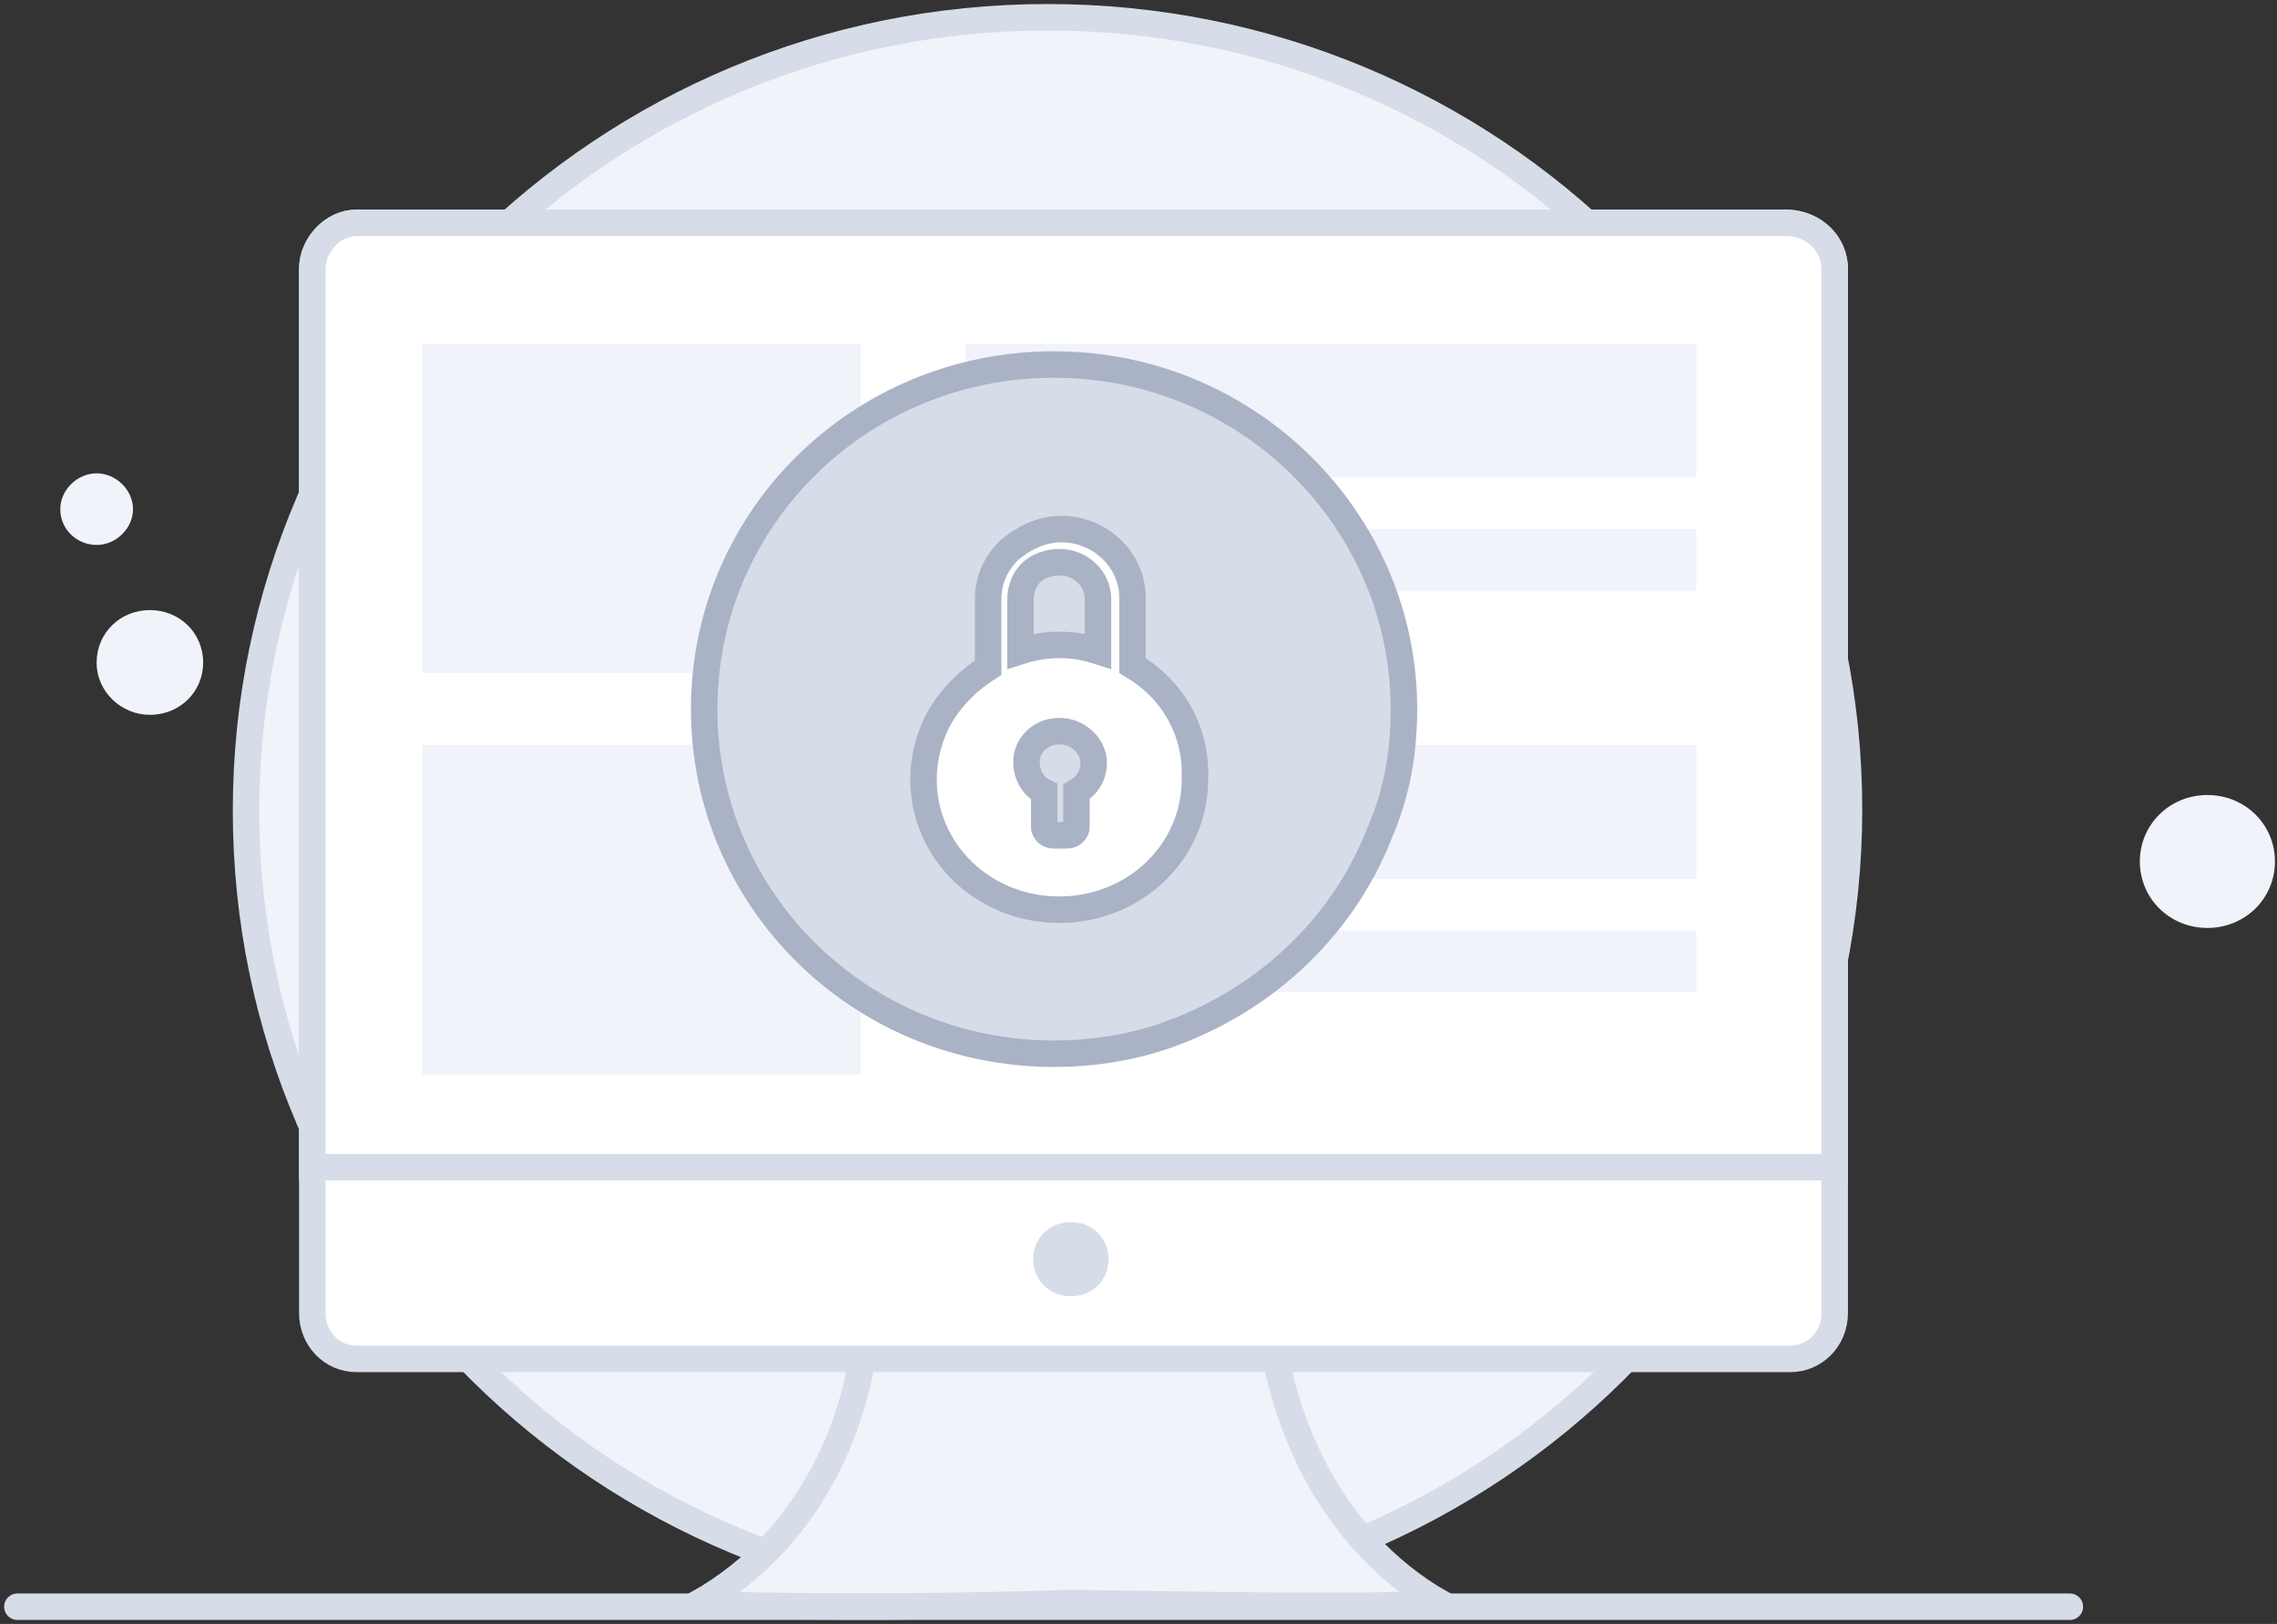
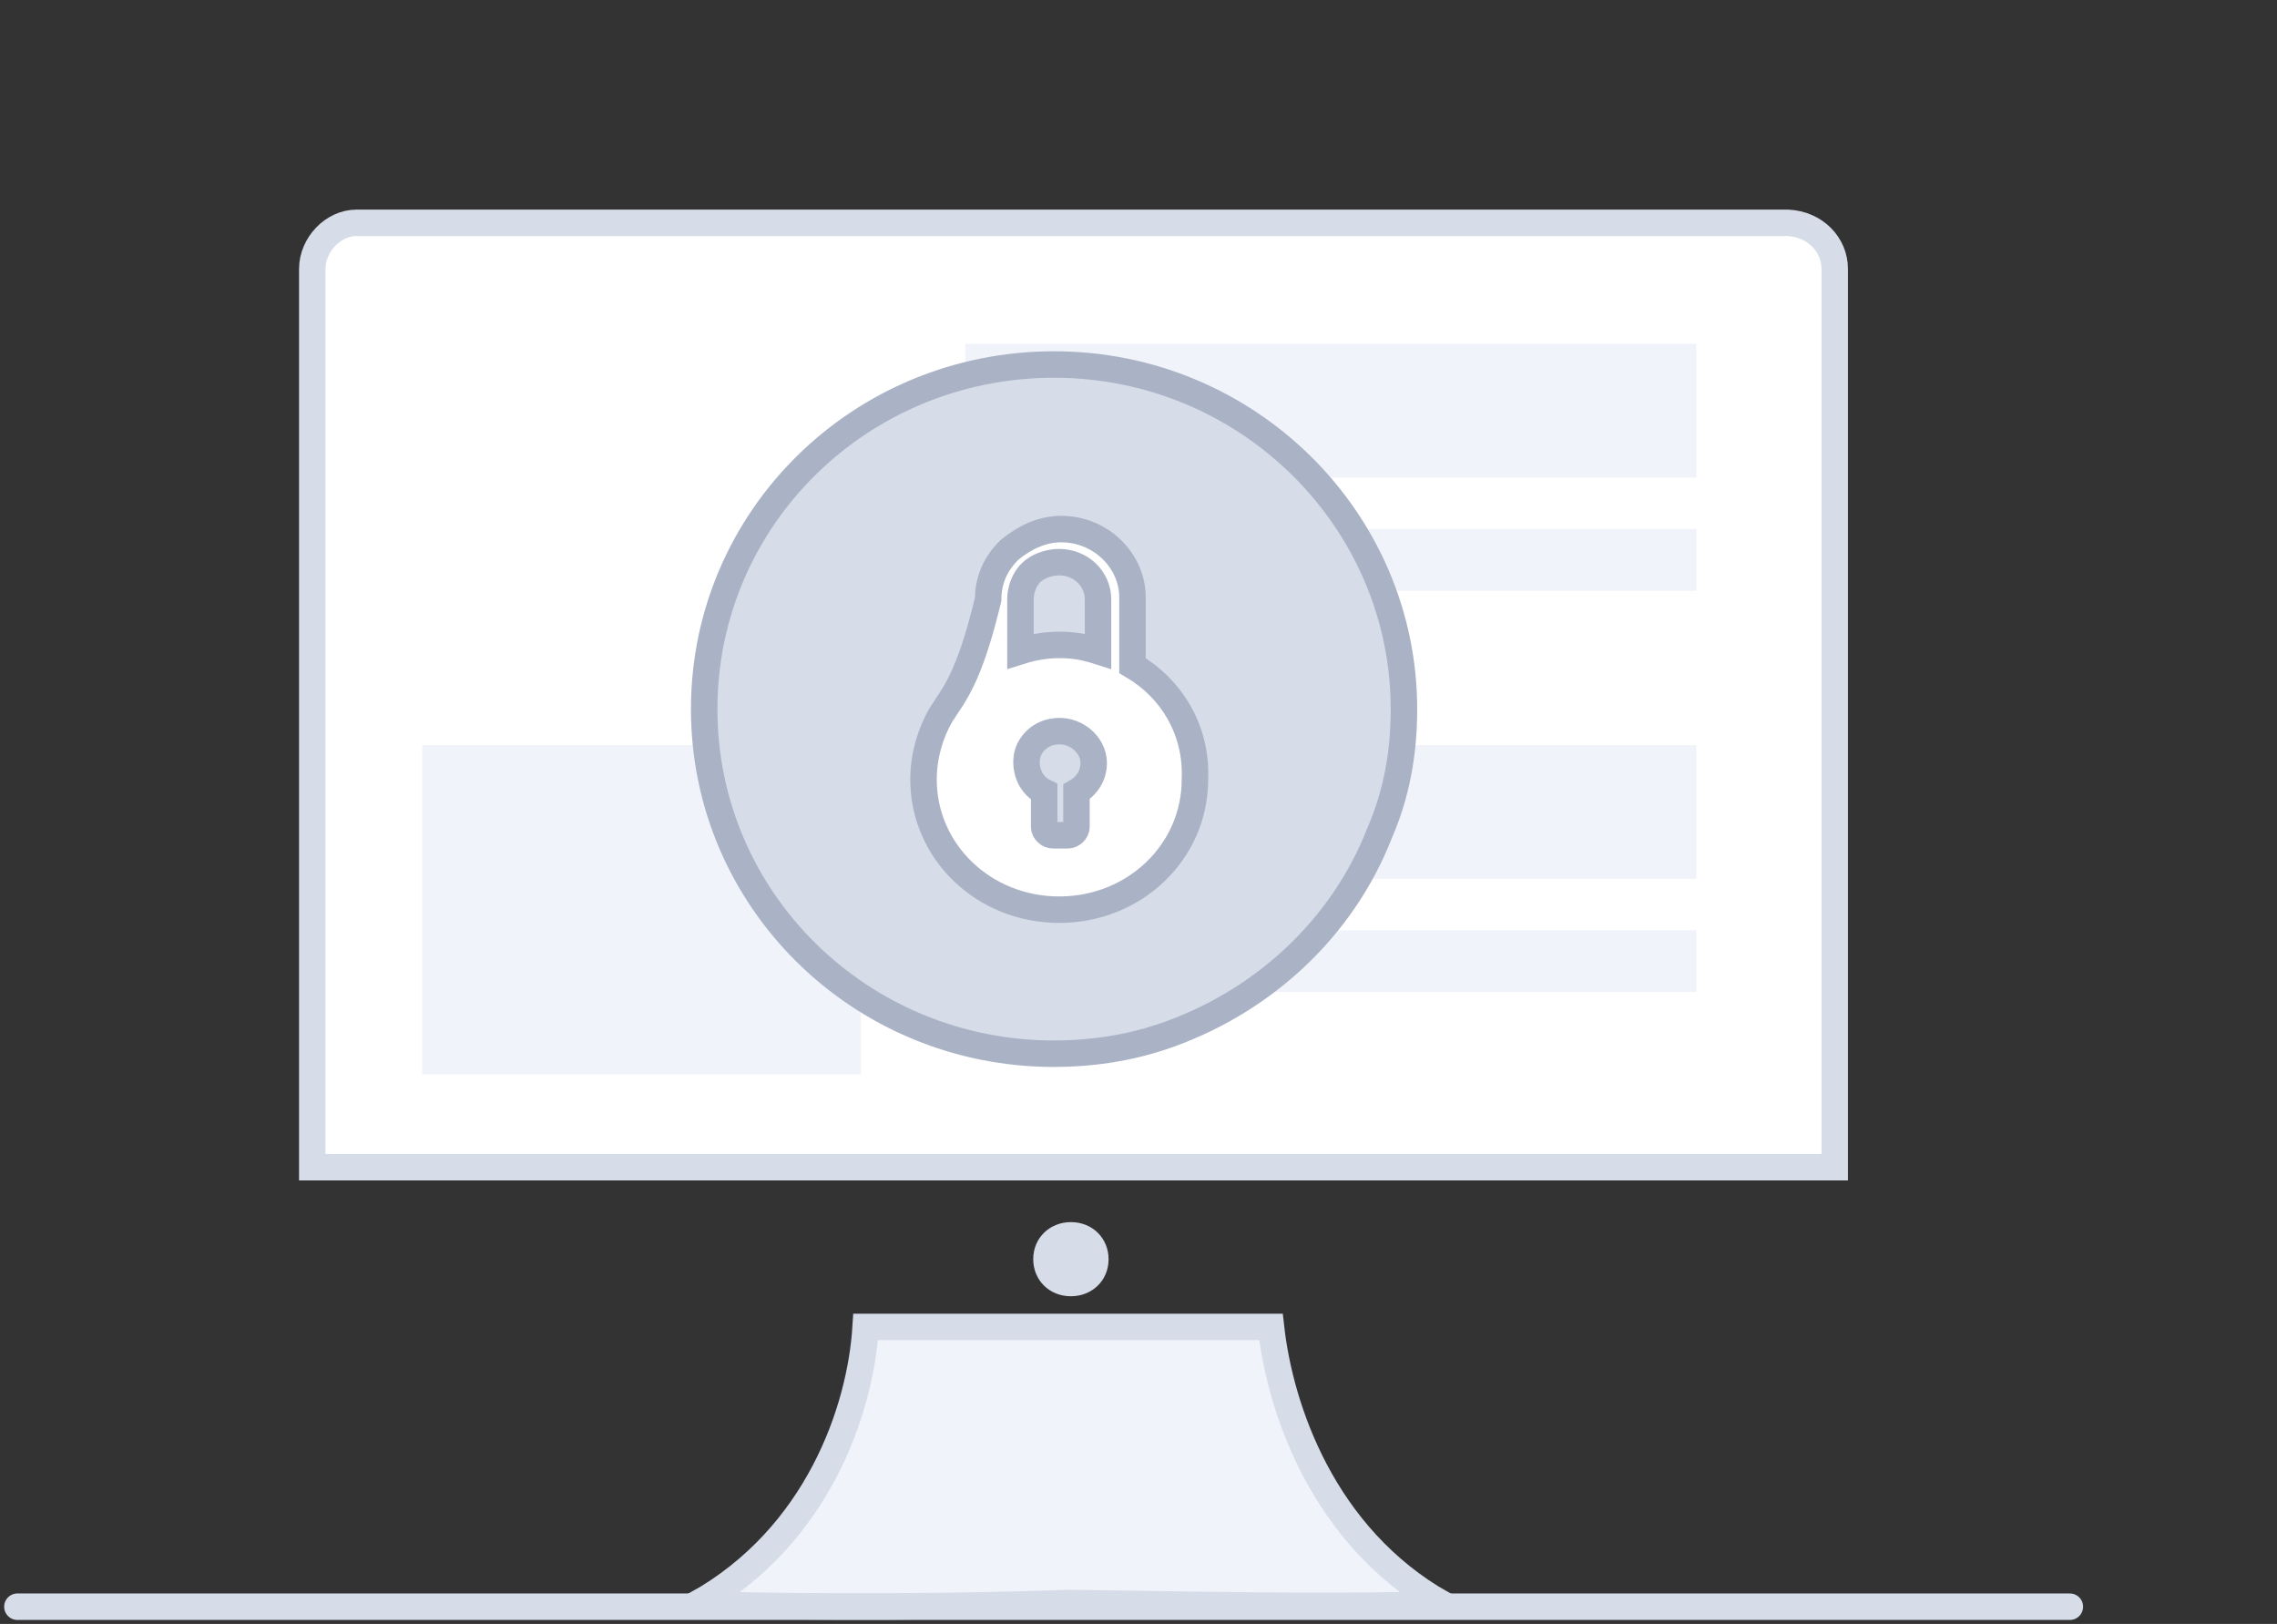
<svg xmlns="http://www.w3.org/2000/svg" width="516" height="368" viewBox="0 0 516 368">
  <rect x="0" y="0" width="516" height="368" fill="#333333" stroke="none" />
  <g fill="none" fill-rule="evenodd" transform="translate(3.943 3.912)">
-     <path fill="#F1F3FA" fill-rule="nonzero" stroke="#D6DDE8" stroke-width="6" d="M233.442,359.34 C333.822,359.34 415.071,278.82 415.071,179.52 C415.071,80.19 333.822,0 233.442,0 C133.353,0 51.81,80.49 51.81,179.79 C51.81,279.12 133.353,359.34 233.442,359.34 Z" />
    <path fill="#F1F3FA" fill-rule="nonzero" stroke="#D6DDE8" stroke-width="6" d="M322.932,359.61 C295.26,360.48 261.996,359.61 238.446,359.34 C215.19,360.18 181.632,360.48 153.96,359.61 C181.335,344.28 191.052,315.6 192.228,296.79 L284.073,296.79 C286.134,315.3 295.848,344.28 322.932,359.61 Z" />
-     <path fill="#FFF" fill-rule="nonzero" stroke="#D6DDE8" stroke-width="6" d="M411.831,57.03 L411.831,293.61 C411.831,299.67 407.121,304.02 401.823,304.02 L76.833,304.02 C71.241,304.02 66.825,299.4 66.825,293.61 L66.825,57.03 C66.825,51.54 71.535,46.59 76.833,46.59 L401.235,46.59 C407.415,46.89 411.831,51.54 411.831,57.03 Z" />
    <path fill="#FFF" fill-rule="nonzero" stroke="#D6DDE8" stroke-width="6" d="M411.831,57.03 L411.831,260.58 L66.825,260.58 L66.825,57.03 C66.825,51.54 71.535,46.59 76.833,46.59 L401.235,46.59 C407.415,46.89 411.831,51.54 411.831,57.03 Z" />
-     <rect width="99.407" height="74.599" x="91.731" y="74.01" fill="#F1F3FA" fill-rule="nonzero" />
    <rect width="165.678" height="30.306" x="214.806" y="74.01" fill="#F1F3FA" fill-rule="nonzero" />
    <rect width="165.678" height="30.306" x="214.806" y="164.94" fill="#F1F3FA" fill-rule="nonzero" />
    <rect width="165.678" height="13.987" x="214.806" y="115.98" fill="#F1F3FA" fill-rule="nonzero" />
    <rect width="165.678" height="13.987" x="214.806" y="206.91" fill="#F1F3FA" fill-rule="nonzero" />
    <rect width="99.407" height="74.599" x="91.731" y="164.94" fill="#F1F3FA" fill-rule="nonzero" />
    <path fill="#D6DDE8" fill-rule="nonzero" d="M238.74,289.83 C243.45,289.83 247.278,286.35 247.278,281.43 C247.278,276.81 243.744,273.03 238.74,273.03 C234.03,273.03 230.202,276.51 230.202,281.43 C230.202,286.08 233.736,289.83 238.74,289.83 Z" />
    <line x2="465.114" y1="360.18" y2="360.18" stroke="#D6DDE8" stroke-linecap="round" stroke-linejoin="round" stroke-width="6" />
-     <path fill="#F1F3FA" fill-rule="nonzero" d="M30.027 158.07C36.798 158.07 42.096 152.88 42.096 146.22 42.096 139.56 36.798 134.34 30.027 134.34 23.256 134.34 17.958 139.56 17.958 146.22 17.958 152.88 23.55 158.07 30.027 158.07ZM17.958 119.58C22.374 119.58 26.202 115.8 26.202 111.48 26.202 107.13 22.374 103.35 17.958 103.35 13.542 103.35 9.717 107.13 9.717 111.48 9.717 116.1 13.542 119.58 17.958 119.58ZM496.284 206.368C504.822 206.368 511.593 199.708 511.593 191.308 511.593 182.908 504.822 176.248 496.284 176.248 487.749 176.248 480.978 182.908 480.978 191.308 480.978 199.708 487.749 206.368 496.284 206.368Z" />
    <path fill="#D6DCE8" fill-rule="nonzero" stroke="#AAB2C5" stroke-width="6" d="M314.214,156.78 C314.214,166.86 312.507,176.1 308.67,184.92 C300.147,206.73 281.814,223.53 259.221,231.09 C251.55,233.61 243.45,234.87 234.924,234.87 C191.016,234.87 155.634,200.01 155.634,156.78 C155.634,113.52 191.016,78.69 234.924,78.69 C278.832,78.69 314.214,113.94 314.214,156.78 Z" />
-     <path fill="#FFF" fill-rule="nonzero" stroke="#AAB2C5" stroke-width="6" d="M252.69,146.91 L252.69,131.46 C252.69,123 245.37,115.98 236.583,115.98 C232.188,115.98 228.282,117.87 224.865,120.66 C221.937,123.48 219.984,127.23 219.984,131.91 L219.984,147.39 C215.589,150.21 212.172,153.48 209.244,158.16 C206.802,162.39 205.338,167.55 205.338,172.71 C205.338,189.12 219.006,202.23 236.094,202.23 C253.179,202.23 266.847,189.12 266.847,172.71 C267.336,161.46 261.477,152.07 252.69,146.91 Z M240,175.53 L240,183.48 C240,184.41 239.022,185.37 238.047,185.37 L234.63,185.37 C233.652,185.37 232.677,184.41 232.677,183.48 L232.677,178.32 L232.677,175.53 C229.746,174.12 228.282,170.82 228.771,167.55 C229.26,164.73 231.699,162.39 234.63,161.91 C239.511,160.98 243.903,164.73 243.903,168.96 C243.903,171.78 242.439,174.12 240,175.53 Z M244.881,143.64 C241.95,142.71 239.511,142.23 236.094,142.23 C233.163,142.23 230.235,142.71 227.307,143.64 L227.307,131.91 C227.307,129.57 228.282,127.23 229.746,125.82 C231.213,124.41 233.652,123.48 236.094,123.48 C240.975,123.48 244.881,127.23 244.881,131.91 L244.881,143.64 Z" />
+     <path fill="#FFF" fill-rule="nonzero" stroke="#AAB2C5" stroke-width="6" d="M252.69,146.91 L252.69,131.46 C252.69,123 245.37,115.98 236.583,115.98 C232.188,115.98 228.282,117.87 224.865,120.66 C221.937,123.48 219.984,127.23 219.984,131.91 C215.589,150.21 212.172,153.48 209.244,158.16 C206.802,162.39 205.338,167.55 205.338,172.71 C205.338,189.12 219.006,202.23 236.094,202.23 C253.179,202.23 266.847,189.12 266.847,172.71 C267.336,161.46 261.477,152.07 252.69,146.91 Z M240,175.53 L240,183.48 C240,184.41 239.022,185.37 238.047,185.37 L234.63,185.37 C233.652,185.37 232.677,184.41 232.677,183.48 L232.677,178.32 L232.677,175.53 C229.746,174.12 228.282,170.82 228.771,167.55 C229.26,164.73 231.699,162.39 234.63,161.91 C239.511,160.98 243.903,164.73 243.903,168.96 C243.903,171.78 242.439,174.12 240,175.53 Z M244.881,143.64 C241.95,142.71 239.511,142.23 236.094,142.23 C233.163,142.23 230.235,142.71 227.307,143.64 L227.307,131.91 C227.307,129.57 228.282,127.23 229.746,125.82 C231.213,124.41 233.652,123.48 236.094,123.48 C240.975,123.48 244.881,127.23 244.881,131.91 L244.881,143.64 Z" />
  </g>
</svg>